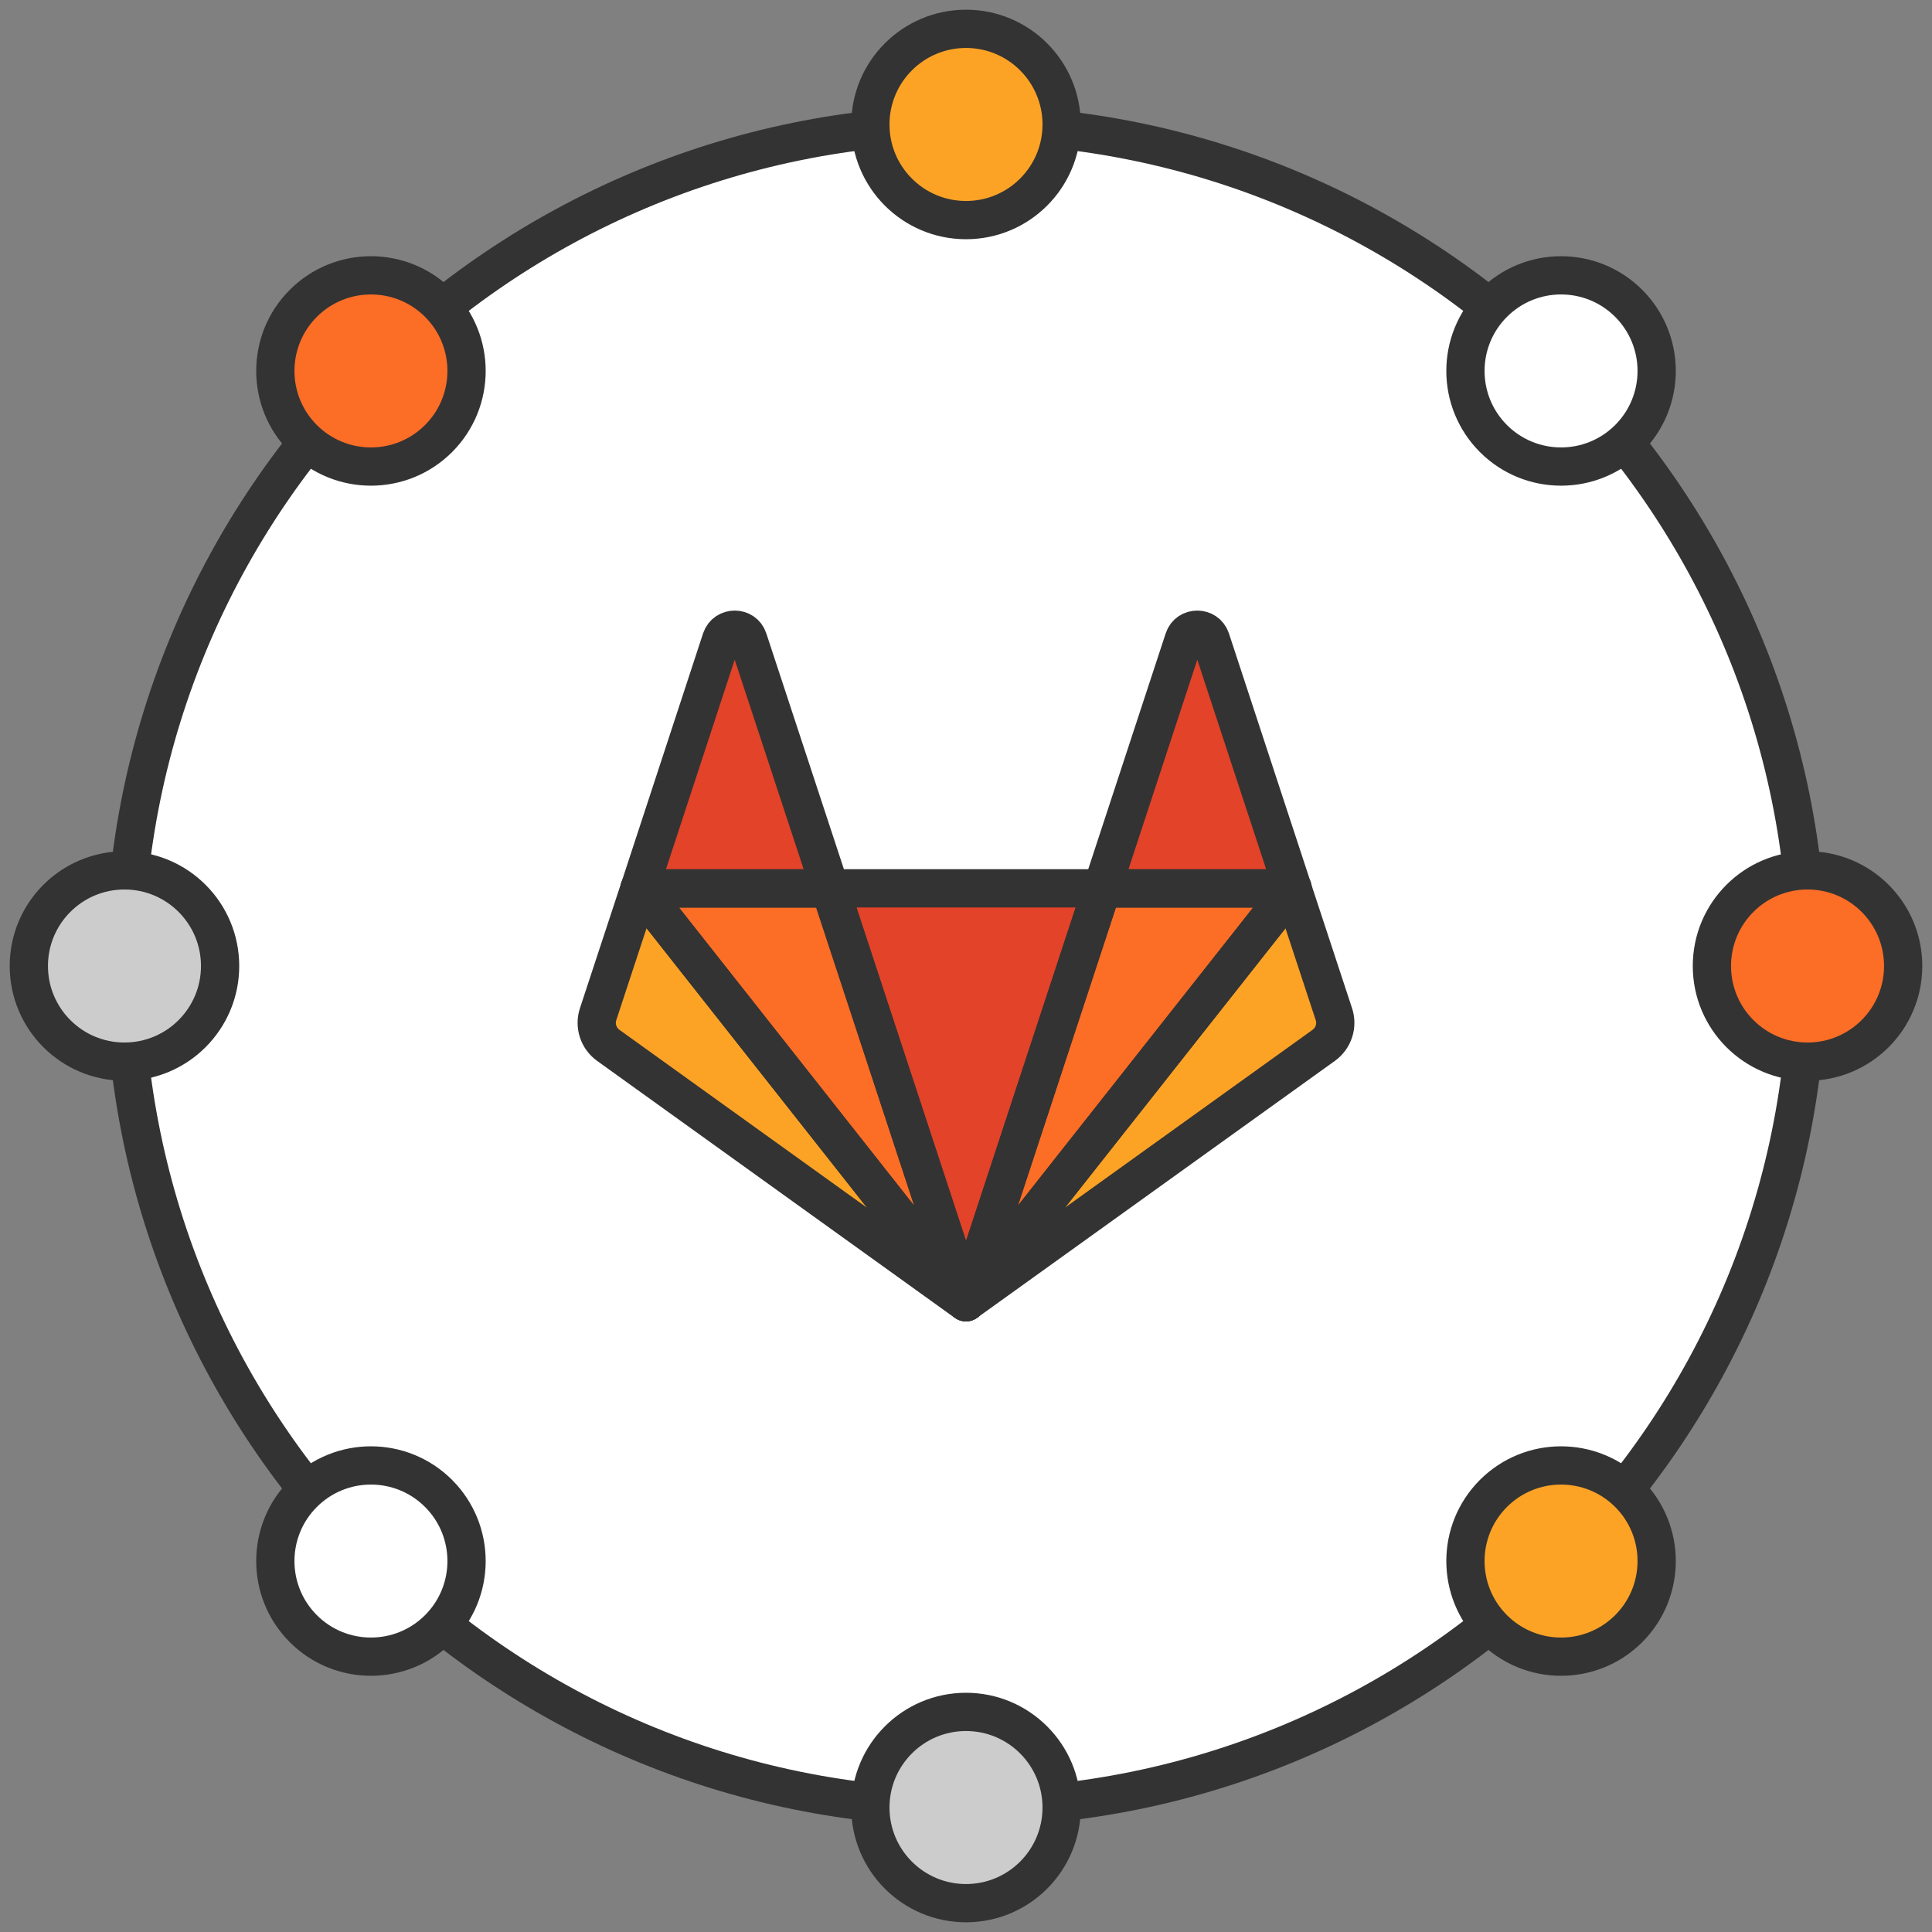
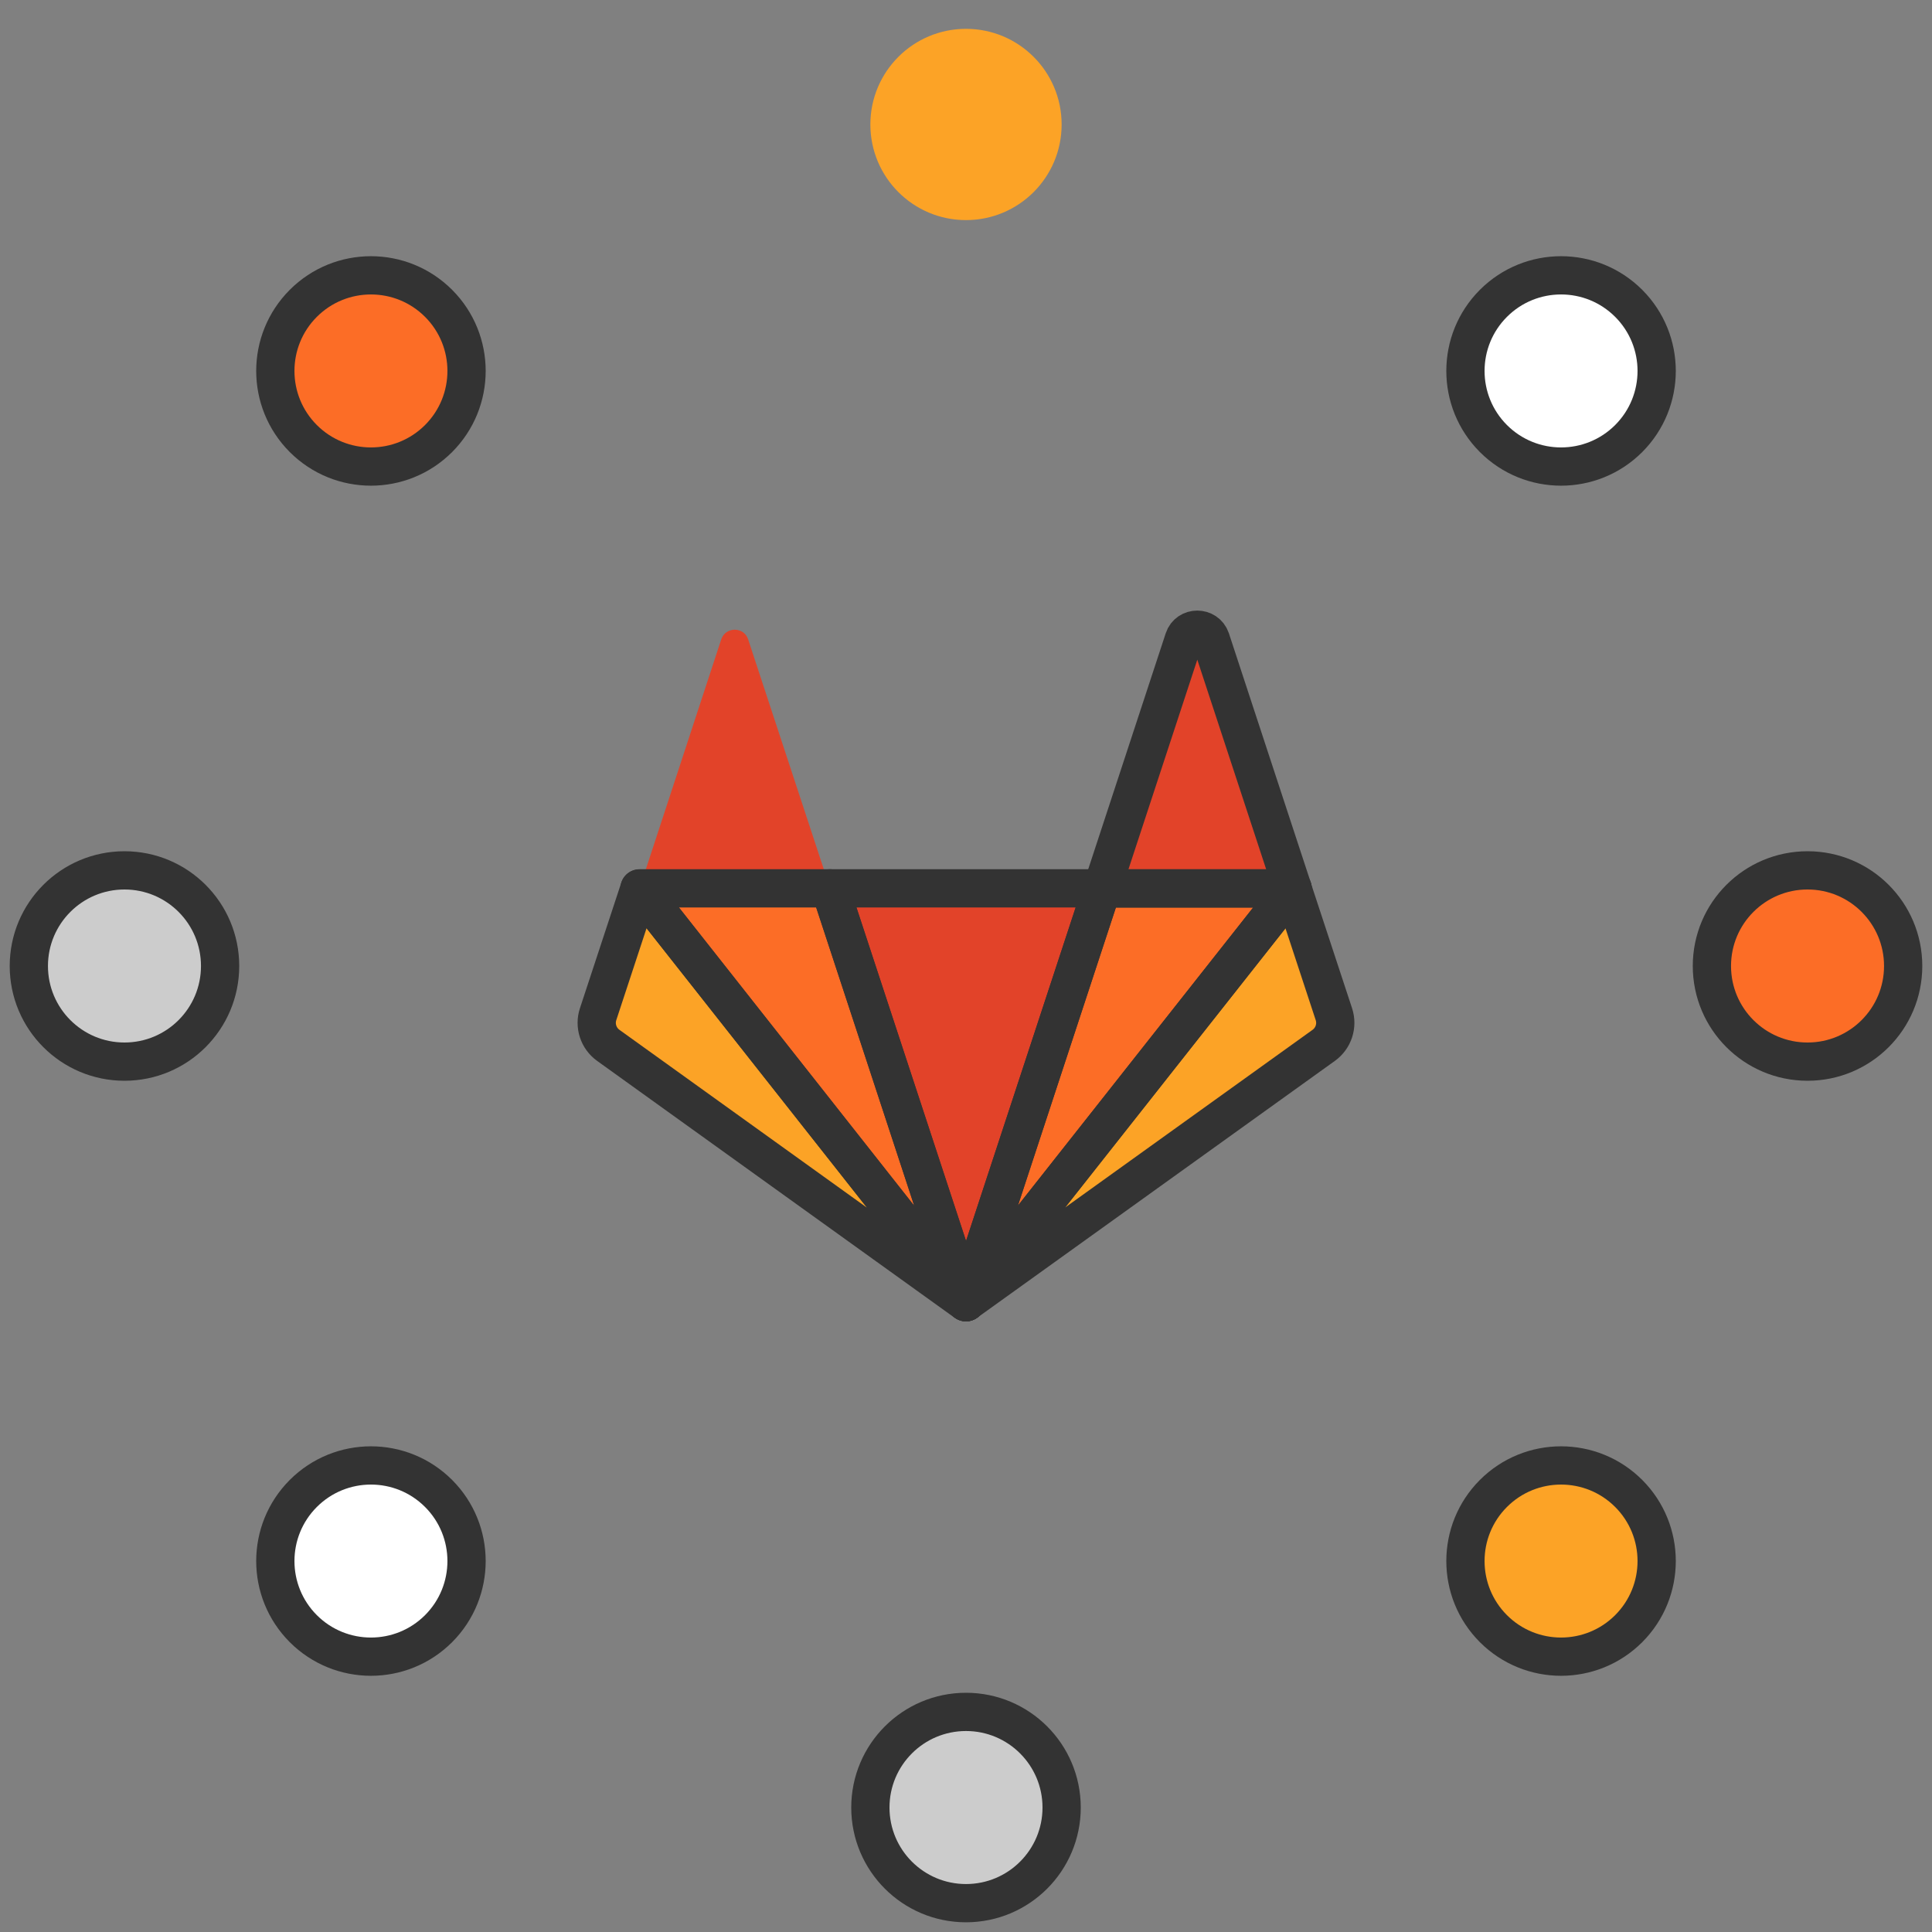
<svg xmlns="http://www.w3.org/2000/svg" height="134" viewBox="0 0 134 134" width="134">
  <rect x="0" y="0" width="134" height="134" fill="#808080" stroke="none" />
  <g fill="none" fill-rule="evenodd" transform="translate(2 2)">
-     <path d="m123.367 65c0 32.236-26.131 58.367-58.367 58.367s-58.367-26.131-58.367-58.367 26.131-58.367 58.367-58.367 58.367 26.131 58.367 58.367" fill="#fff" />
-     <path d="m123.367 65c0 32.236-26.131 58.367-58.367 58.367s-58.367-26.131-58.367-58.367 26.131-58.367 58.367-58.367 58.367 26.131 58.367 58.367z" stroke="#333" stroke-linecap="round" stroke-linejoin="round" stroke-width="2.653" />
    <path d="m65.005 88.315 9.432-28.701h-18.863z" fill="#e24329" />
    <path d="m64.999 88.315-9.433-28.701h-13.207z" fill="#fc6d26" />
    <path d="m42.354 59.624-2.871 8.721c-.26.792.021 1.666.707 2.16l24.802 17.821z" fill="#fca326" />
    <path d="m42.357 59.624h13.219l-5.688-17.285c-.292-.885-1.561-.885-1.862 0z" fill="#e24329" />
    <path d="m65.005 88.315 9.432-28.701h13.219z" fill="#fc6d26" />
    <path d="m87.646 59.624 2.871 8.721c.26.792-.021 1.666-.707 2.16l-24.802 17.81z" fill="#fca326" />
    <path d="m87.653 59.624h-13.219l5.678-17.285c.292-.885 1.561-.885 1.862 0z" fill="#e24329" />
    <g stroke="#333" stroke-linecap="round" stroke-linejoin="round" stroke-width="2.653">
      <path d="m65.005 88.315 9.432-28.701h-18.863z" />
      <path d="m64.999 88.315-9.433-28.701h-13.207z" />
      <path d="m42.354 59.624-2.871 8.721c-.26.792.021 1.666.707 2.16l24.802 17.821z" />
-       <path d="m42.357 59.624h13.219l-5.688-17.285c-.292-.885-1.561-.885-1.862 0z" />
      <path d="m65.005 88.315 9.432-28.701h13.219z" />
      <path d="m87.646 59.624 2.871 8.721c.26.792-.021 1.666-.707 2.16l-24.802 17.81z" />
      <path d="m87.653 59.624h-13.219l5.678-17.285c.292-.885 1.561-.885 1.862 0z" />
    </g>
    <path d="m71.633 6.633c0 3.664-2.969 6.633-6.633 6.633s-6.633-2.969-6.633-6.633c0-3.664 2.969-6.633 6.633-6.633s6.633 2.969 6.633 6.633" fill="#fca326" />
-     <path d="m71.633 6.633c0 3.664-2.969 6.633-6.633 6.633s-6.633-2.969-6.633-6.633c0-3.664 2.969-6.633 6.633-6.633s6.633 2.969 6.633 6.633z" stroke="#333" stroke-linecap="round" stroke-linejoin="round" stroke-width="2.653" />
    <path d="m71.633 123.367c0 3.664-2.969 6.633-6.633 6.633s-6.633-2.969-6.633-6.633c0-3.664 2.969-6.633 6.633-6.633s6.633 2.969 6.633 6.633" fill="#ccc" />
    <path d="m71.633 123.367c0 3.664-2.969 6.633-6.633 6.633s-6.633-2.969-6.633-6.633c0-3.664 2.969-6.633 6.633-6.633s6.633 2.969 6.633 6.633z" stroke="#333" stroke-linecap="round" stroke-linejoin="round" stroke-width="2.653" />
    <path d="m123.367 71.633c-3.664 0-6.633-2.969-6.633-6.633s2.969-6.633 6.633-6.633c3.664 0 6.633 2.969 6.633 6.633s-2.969 6.633-6.633 6.633" fill="#fc6d26" />
    <path d="m123.367 71.633c-3.664 0-6.633-2.969-6.633-6.633s2.969-6.633 6.633-6.633c3.664 0 6.633 2.969 6.633 6.633s-2.969 6.633-6.633 6.633z" stroke="#333" stroke-linecap="round" stroke-linejoin="round" stroke-width="2.653" />
    <path d="m6.633 71.633c-3.664 0-6.633-2.969-6.633-6.633s2.969-6.633 6.633-6.633c3.664 0 6.633 2.969 6.633 6.633s-2.969 6.633-6.633 6.633" fill="#ccc" />
    <path d="m6.633 71.633c-3.664 0-6.633-2.969-6.633-6.633s2.969-6.633 6.633-6.633c3.664 0 6.633 2.969 6.633 6.633s-2.969 6.633-6.633 6.633z" stroke="#333" stroke-linecap="round" stroke-linejoin="round" stroke-width="2.653" />
    <path d="m28.418 19.038c2.589 2.591 2.589 6.789 0 9.38-2.591 2.589-6.789 2.589-9.38 0-2.589-2.591-2.589-6.789 0-9.38 2.591-2.589 6.789-2.589 9.38 0" fill="#fc6d26" />
    <path d="m28.418 19.038c2.589 2.591 2.589 6.789 0 9.38-2.591 2.589-6.789 2.589-9.38 0-2.589-2.591-2.589-6.789 0-9.38 2.591-2.589 6.789-2.589 9.38 0z" stroke="#333" stroke-linecap="round" stroke-linejoin="round" stroke-width="2.653" />
    <path d="m110.962 101.582c2.589 2.591 2.589 6.789 0 9.38-2.591 2.589-6.789 2.589-9.38 0-2.589-2.591-2.589-6.789 0-9.38 2.591-2.589 6.789-2.589 9.38 0" fill="#fca326" />
    <path d="m110.962 101.582c2.589 2.591 2.589 6.789 0 9.38-2.591 2.589-6.789 2.589-9.38 0-2.589-2.591-2.589-6.789 0-9.38 2.591-2.589 6.789-2.589 9.38 0z" stroke="#333" stroke-linecap="round" stroke-linejoin="round" stroke-width="2.653" />
    <path d="m110.962 28.418c-2.591 2.589-6.789 2.589-9.38 0-2.589-2.591-2.589-6.789 0-9.38 2.591-2.589 6.789-2.589 9.38 0 2.589 2.591 2.589 6.789 0 9.38" fill="#fff" />
    <path d="m110.962 28.418c-2.591 2.589-6.789 2.589-9.38 0-2.589-2.591-2.589-6.789 0-9.38 2.591-2.589 6.789-2.589 9.38 0 2.589 2.591 2.589 6.789 0 9.38z" stroke="#333" stroke-linecap="round" stroke-linejoin="round" stroke-width="2.653" />
    <path d="m28.418 110.962c-2.591 2.589-6.789 2.589-9.38 0-2.589-2.591-2.589-6.789 0-9.38 2.591-2.589 6.789-2.589 9.38 0 2.589 2.591 2.589 6.789 0 9.38" fill="#fff" />
    <path d="m28.418 110.962c-2.591 2.589-6.789 2.589-9.38 0-2.589-2.591-2.589-6.789 0-9.38 2.591-2.589 6.789-2.589 9.38 0 2.589 2.591 2.589 6.789 0 9.38z" stroke="#333" stroke-linecap="round" stroke-linejoin="round" stroke-width="2.653" />
  </g>
</svg>